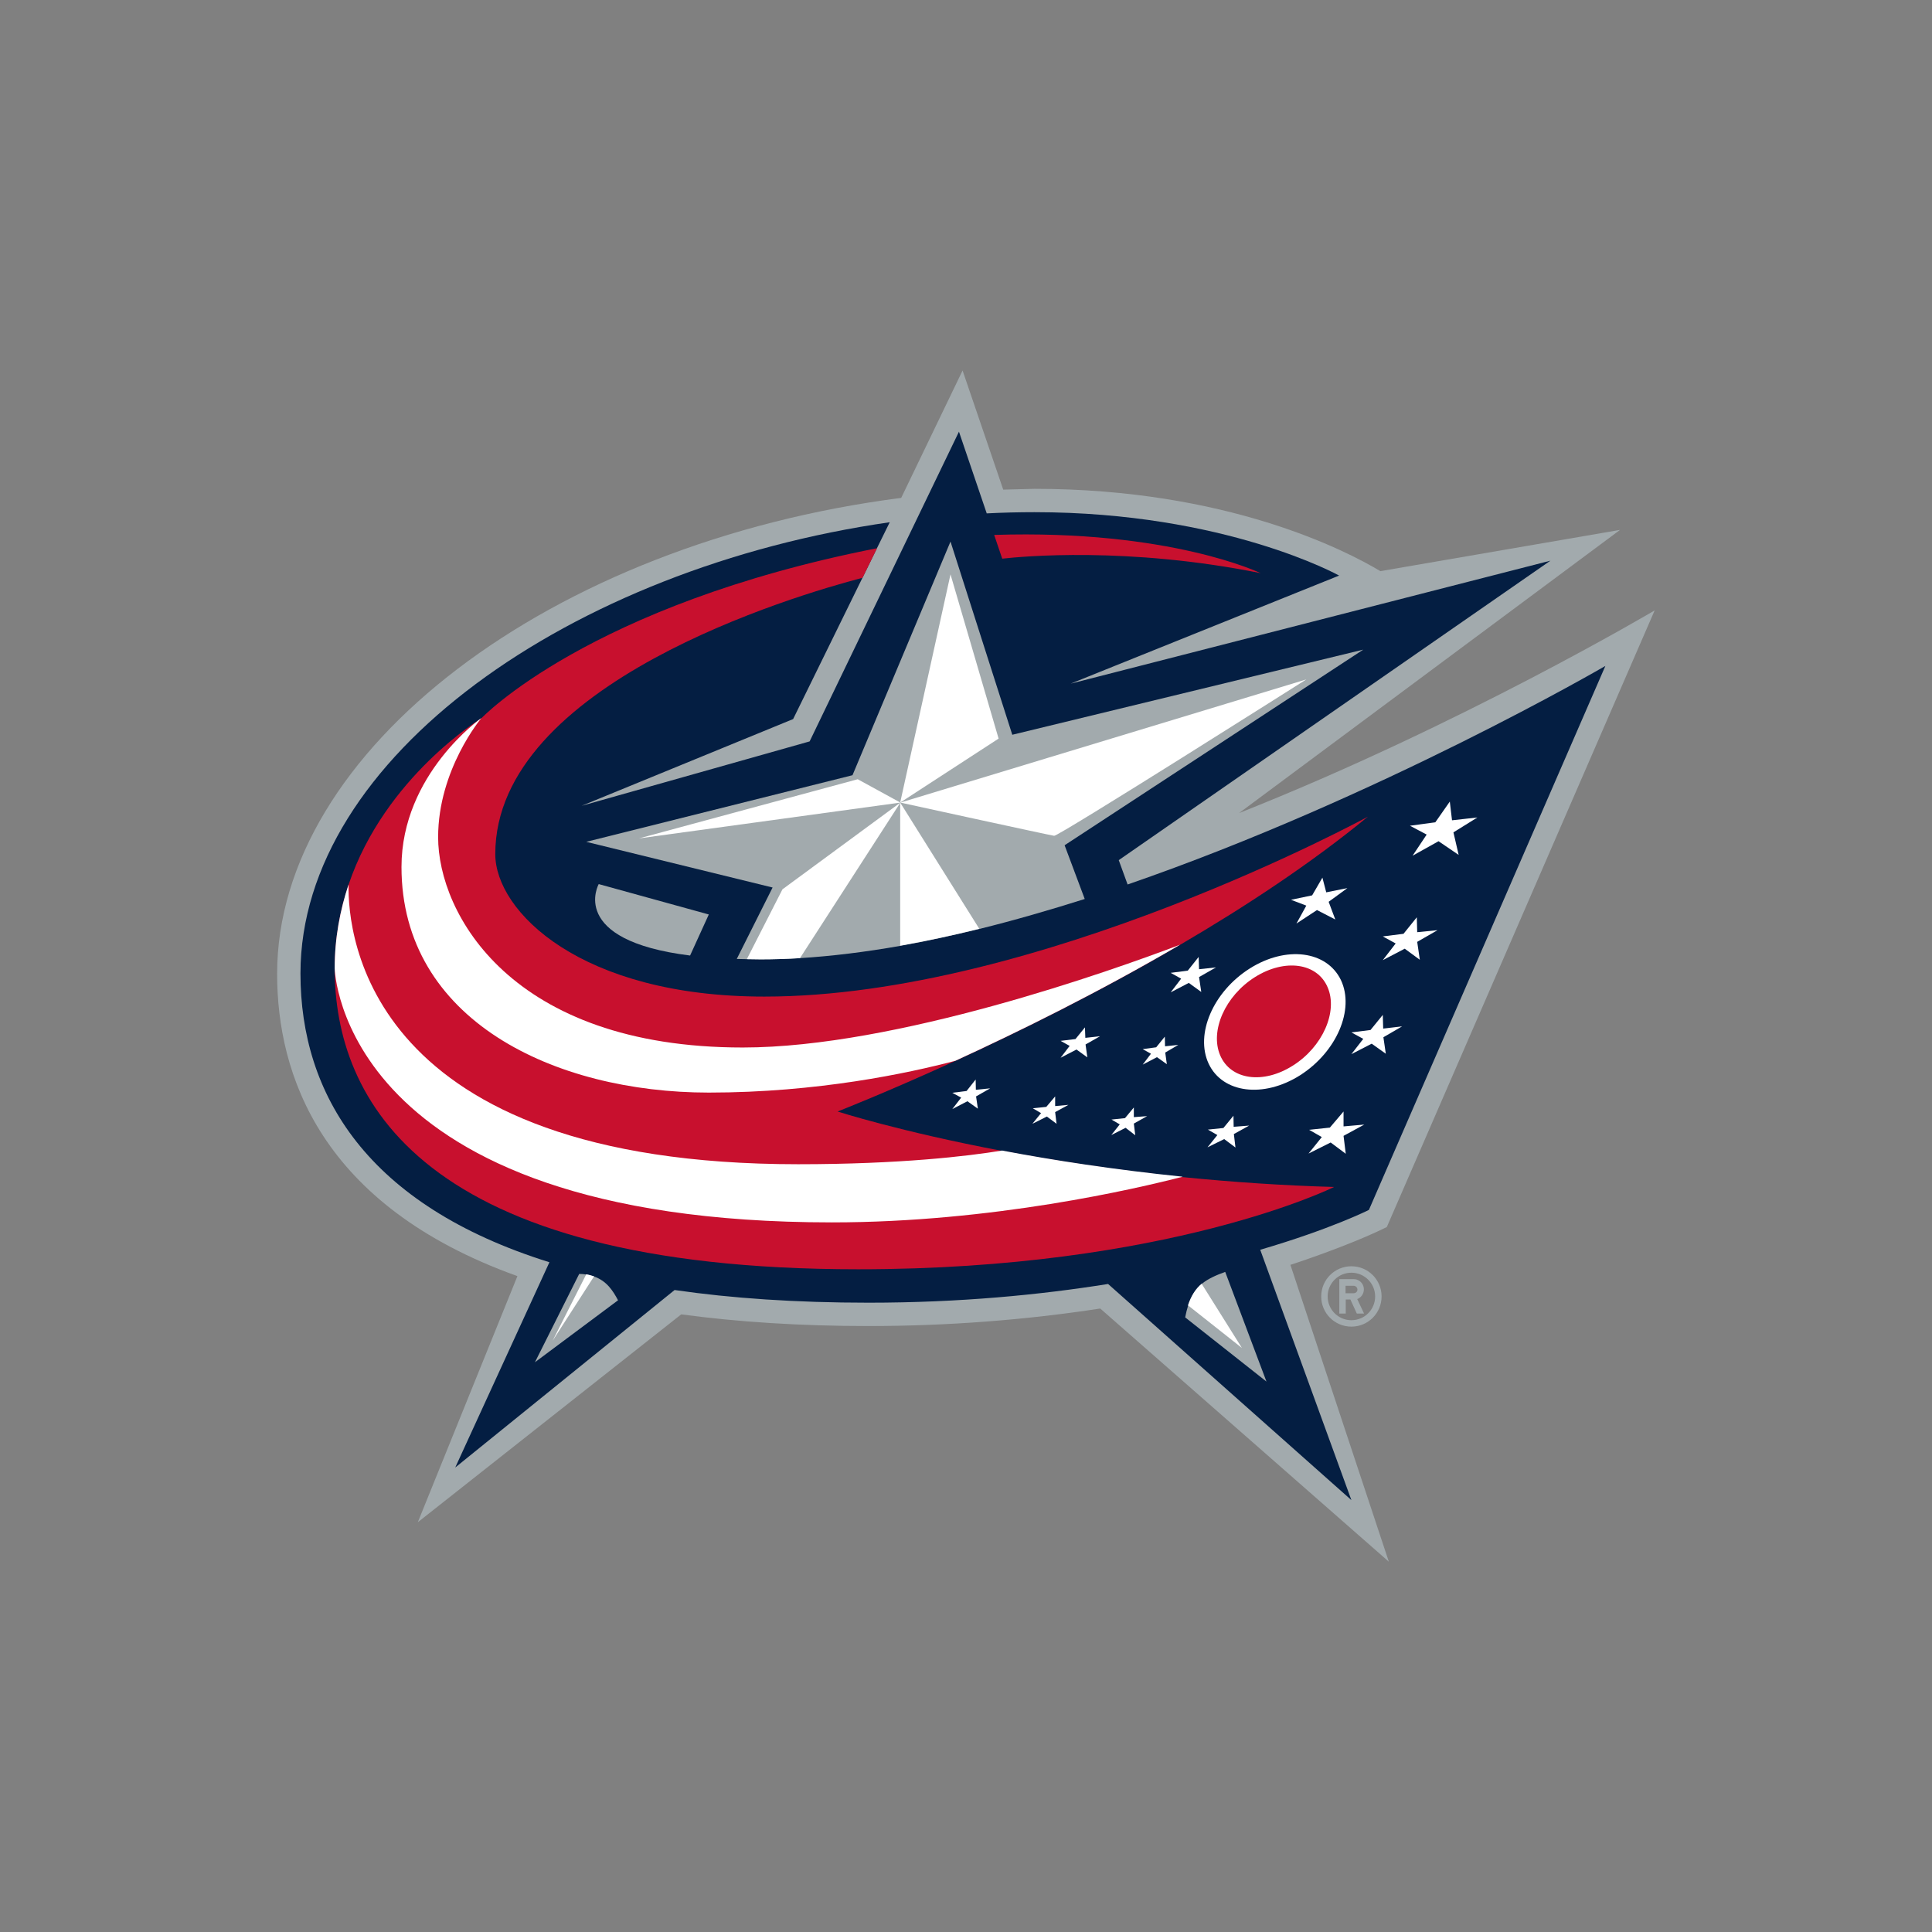
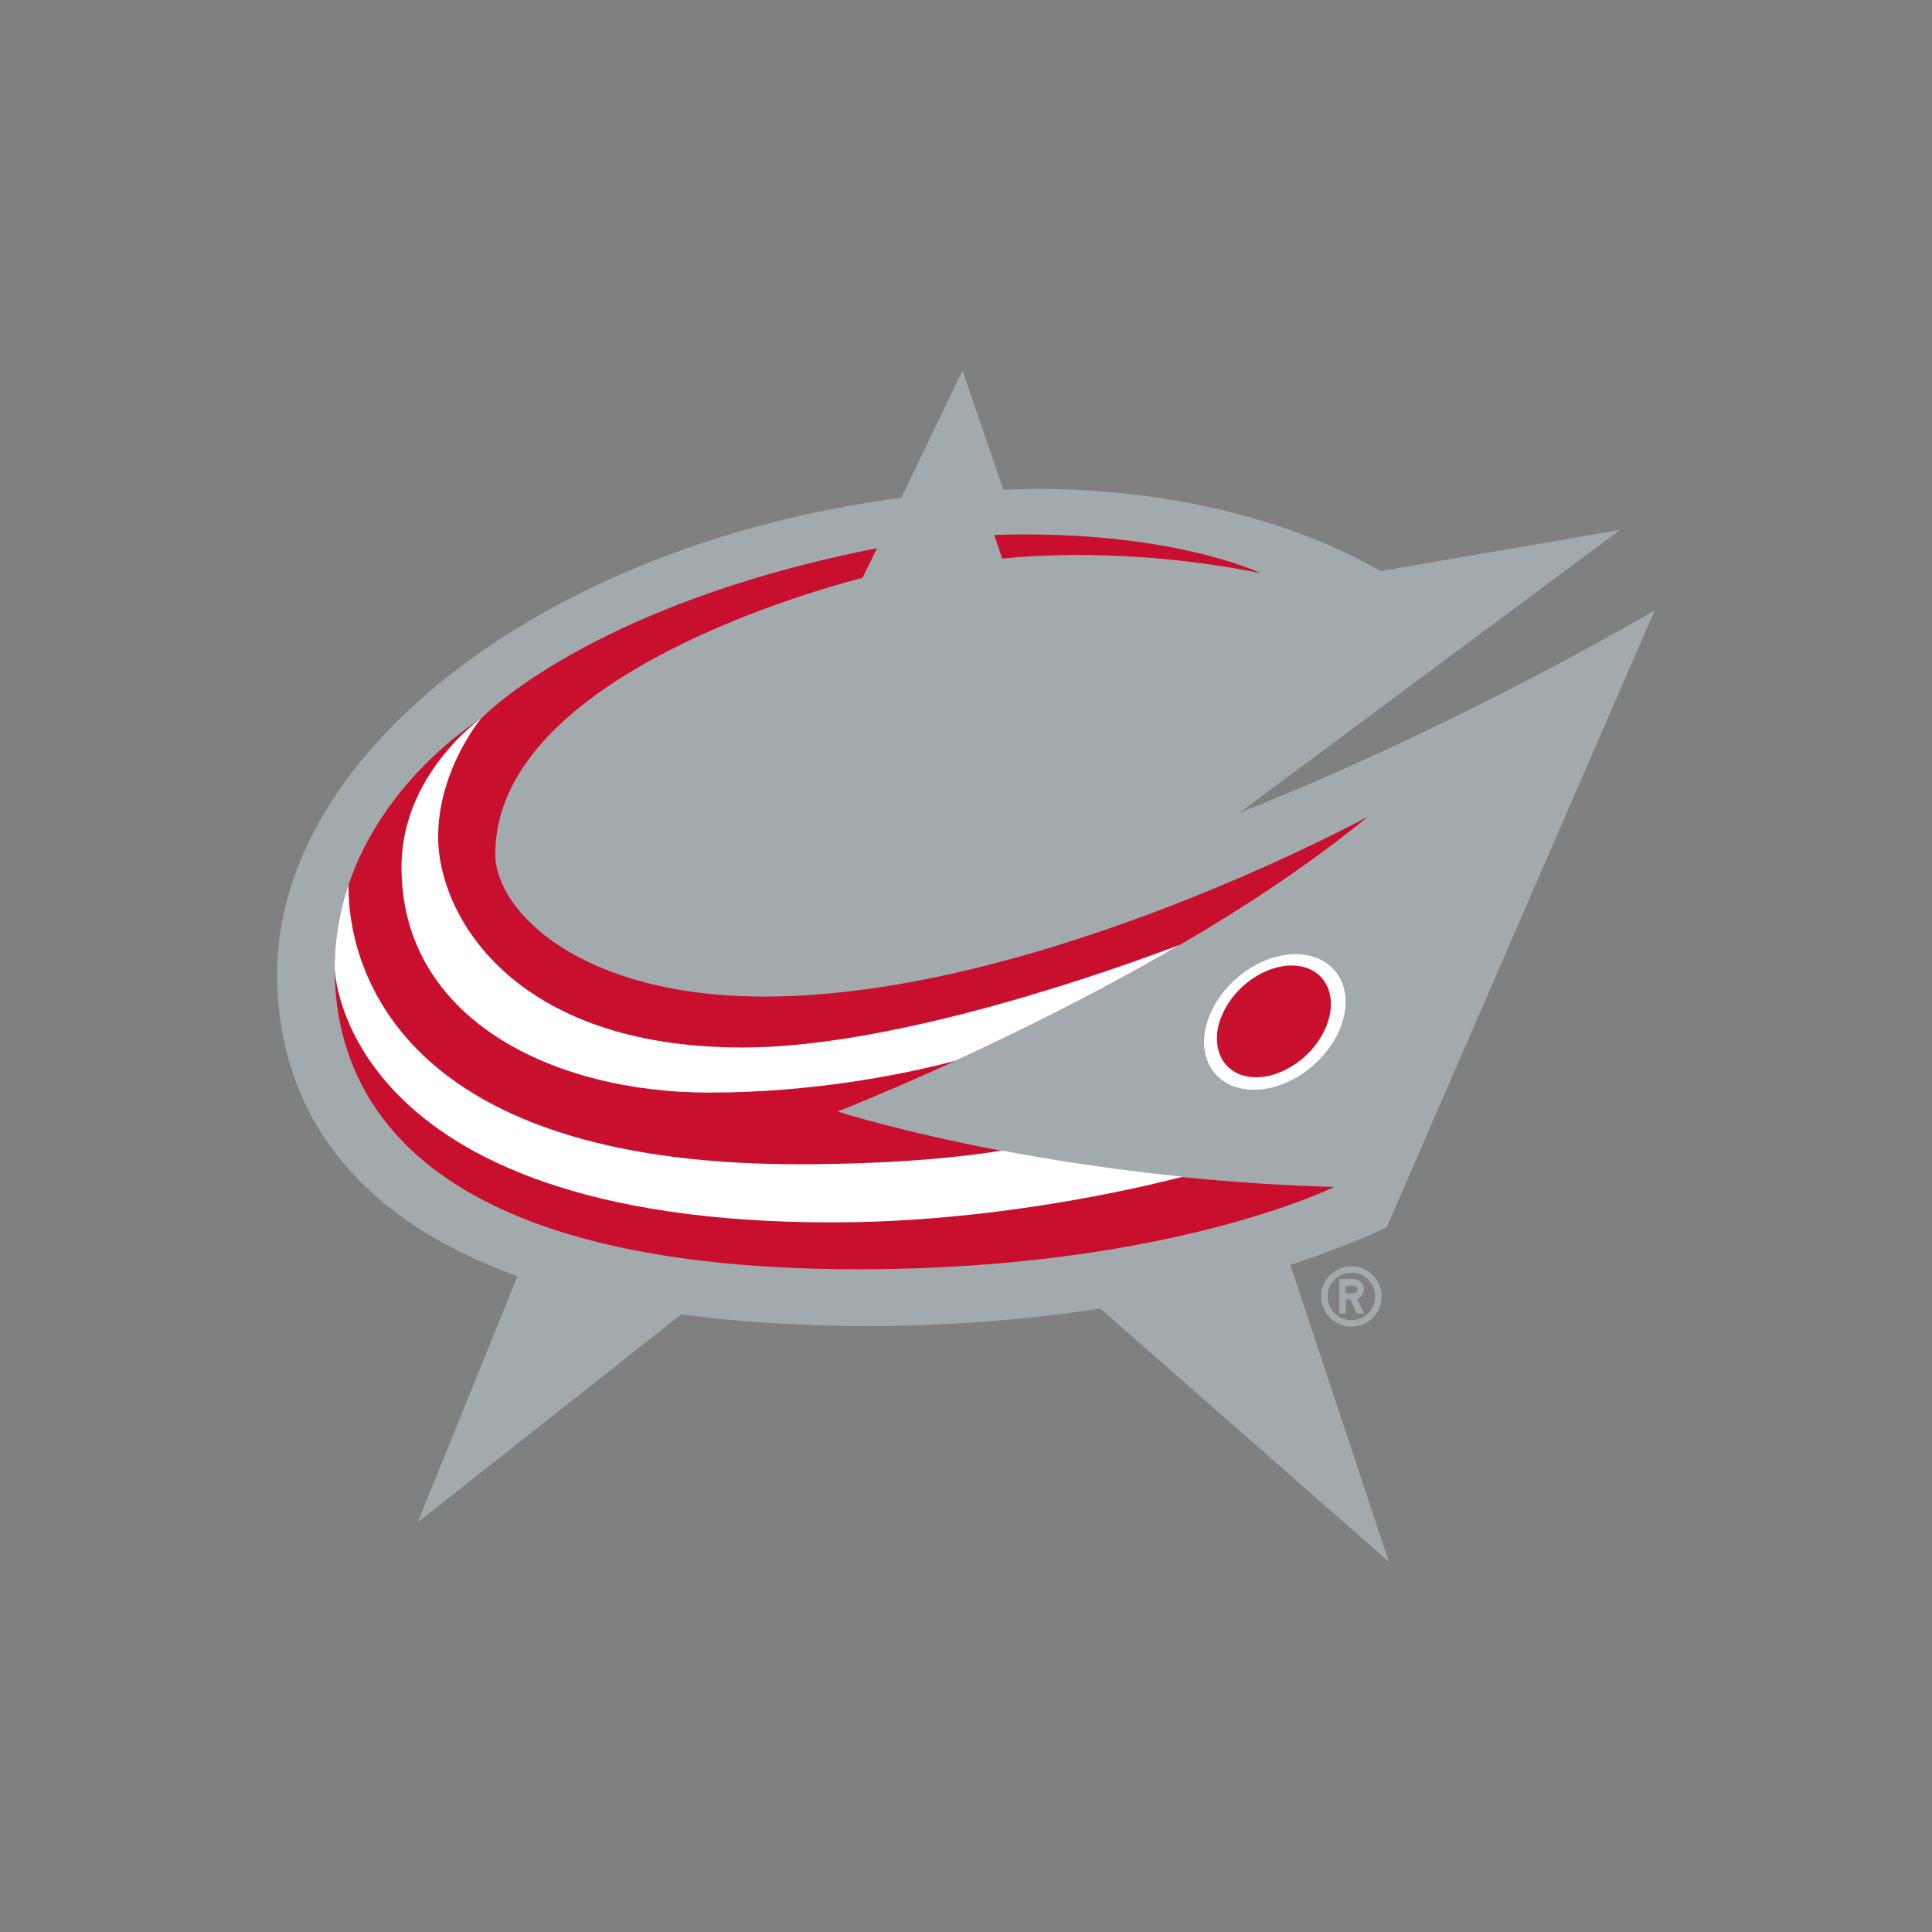
<svg xmlns="http://www.w3.org/2000/svg" xml:space="preserve" style="enable-background:new 0 0 960 960;" viewBox="0 0 960 960" height="960px" width="960px" y="0px" x="0px" id="Layer_1" version="1.1">
  <rect x="0" y="0" width="960" height="960" fill="#808080" stroke="none" />
  <style type="text/css">
	.st0{fill:#A2AAAD;}
	.st1{fill:#041E42;}
	.st2{fill:#C8102E;}
	.st3{fill:#FFFFFF;}
</style>
  <path d="M671.5,629.2c-8.3,0-15,6.7-15,15c0,8.3,6.7,15,15,15s15-6.7,15-15C686.5,635.9,679.8,629.2,671.5,629.2z   M671.5,656c-4.8,0-9.1-2.9-10.9-7.3c-0.6-1.4-0.9-3-0.9-4.5c0-6.5,5.3-11.8,11.8-11.8c6.5,0,11.8,5.3,11.8,11.8  C683.3,650.7,678.1,656,671.5,656L671.5,656z M677.7,640.7c0-2.1-1.2-3.9-3.1-4.7c-0.6-0.3-1.3-0.4-1.9-0.4h-7.2v17.1h3.2v-7h2.3  l3.2,7h3.6l-3.4-7.2C676.3,644.8,677.7,642.9,677.7,640.7L677.7,640.7z M672.6,642.6h-4v-3.7h4c1,0,1.9,0.8,1.9,1.9  C674.5,641.8,673.7,642.6,672.6,642.6z" class="st0" />
  <path d="M689.1,609.7l133.1-306.4c0,0-96.4,57.1-206.5,100.7L805,263.3l-119.1,20.5c-17-10.2-76.3-40.9-171.9-40.9  c0,0-8.4,0.2-15.5,0.4c-3.5-10.3-20.2-59.2-20.2-59.2l-30.5,63.3c-174.4,22.4-310.1,125.4-310.1,236.5c0,49.7,21.3,115,119.4,150.2  l-49.5,122.3l130.9-103.3c28.1,3.8,59.3,5.8,92.9,5.8c39.4,0,78.1-3,115.3-8.7L690.1,776l-48.9-147.5  C641.2,628.5,670,619.2,689.1,609.7L689.1,609.7z" class="st0" />
-   <path d="M797.7,330.9c0,0-112.3,65.4-237.4,108.6l-4.4-12.1l214.5-148.8L532,339.7l133.4-53.7c0,0-56.5-31.5-151.4-31.5  c-7.9,0-15.9,0.2-23.7,0.6l-13.8-40.6l-74.2,153.9L289,400.4l105.1-43.1l34.5-70.3l7.2-14.7l6.3-12.8  c-158.2,22.7-292.8,117-292.8,224.2c0,60.1,33.1,115.2,123.7,143.5l-46.8,102l109-88.2c28.2,4.1,60.2,6.3,96.4,6.3  c45.3,0,85.2-3.9,119-9.3l120.9,107.4L626.2,621c35.2-10.3,54-19.8,54-19.8L797.7,330.9L797.7,330.9L797.7,330.9z" class="st1" />
-   <path d="M342.9,474.8l9.3-20.4l-54.7-15.1C297.5,439.3,281.9,467.2,342.9,474.8L342.9,474.8z" class="st0" />
  <path d="M677.4,322.8L503,365.1l-30.7-96l-48.7,116.1l-132.3,33.1l92.6,22.7l-17.8,35.5c1.6,0,3.2,0.1,4.9,0.1  c2.2,0,4.5,0.1,6.9,0.1c6.4,0,12.9-0.2,19.5-0.6c16.1-1,32.9-3.1,49.9-6.1c13-2.3,26.1-5.2,39.3-8.4c17.4-4.3,35-9.4,52.4-14.9  l-10-26.7L677.4,322.8L677.4,322.8z M608.8,632c-4.7,1.7-8.5,3.4-11.6,5.9c-2.9,2.4-5.2,5.7-6.8,10.7c-0.6,2-1.1,3.9-1.5,6  l40.4,31.9L608.8,632L608.8,632L608.8,632z M295.2,634.3c-1.3-0.4-2.6-0.8-3.9-1c-1.1-0.2-2.3-0.3-3.5-0.3l-22,43.9l41.3-30.8  C304.6,641.4,301.5,636.5,295.2,634.3z" class="st0" />
  <path d="M498,571.9c-51.2-9.7-81.8-19.6-81.8-19.6s23.6-9.2,58.6-25.2c31.2-14.3,71.4-34.1,111.7-57.7  c32.5-19,65.1-40.5,93.2-63.6c0,0-163.8,89.4-299.9,89.4c-91.4,0-133.7-42.4-133.7-70.8c0-84.7,149.1-128.6,182.5-137.3l7.2-14.7  c-143.3,28.2-196.6,84.5-196.6,84.5s-47.9,29-66,82.7c-4.5,13.4-6.9,27.5-6.9,41.6c0,64.8,42.4,149.5,260.1,149.5  c154.4,0,236.5-40.9,236.5-40.9c-25.1-0.7-50.2-2.4-75.3-4.9C553.6,581.4,523.2,576.6,498,571.9L498,571.9L498,571.9z M626.4,284.8  c0,0-44.9-21.8-132.4-19l4,11.8C507.7,276.5,560.4,271.5,626.4,284.8z" class="st2" />
  <path d="M352.2,542.9c53.9,0,99-9.6,122.5-15.8c31.2-14.3,71.4-34.1,111.7-57.7c-33.9,12.9-141.3,51.1-217.3,51.1  c-115.4,0-151.4-66.8-151.4-104.5c0-33.7,21.5-59.2,21.5-59.2s-39.7,27.8-39.7,74C199.5,506.9,275.5,542.9,352.2,542.9L352.2,542.9z" class="st3" />
  <path d="M396.6,578.5c-214.4,0-223.9-114.2-223.4-139c-4.2,12.6-6.9,26.5-6.9,41.6c0,0,2.2,126.3,247.1,126.3  c79.7,0,151.5-16.8,174.3-22.7c-34.1-3.5-64.5-8.2-89.8-13C481,574.5,447.1,578.5,396.6,578.5L396.6,578.5z M666.3,487  c-7-14.6-27.3-17.2-45.4-5.7c-18.1,11.5-27.2,32.6-20.3,47.3c6.9,14.6,27.2,17.2,45.4,5.7C664.2,522.7,673.2,501.6,666.3,487  L666.3,487z" class="st3" />
-   <path d="M484.9,541.5l-0.1-5.1l-4.5,5.7l-7.1,0.9l4.4,2.4l-4.4,5.7l7.5-3.9l5.2,3.7l-0.9-6.1l7-4L484.9,541.5  L484.9,541.5z M539.3,515.7l-0.2-5.2l-4.7,5.8l-7.4,0.9l4.5,2.5l-4.5,5.9l7.9-4.1l5.4,3.9l-0.9-6.4l7.2-4.1L539.3,515.7z   M578.9,519.9l-0.1-4.8l-4.3,5.3l-6.7,0.9l4.1,2.3l-4.1,5.4l7.1-3.7l4.9,3.5l-0.8-5.8l6.5-3.8L578.9,519.9L578.9,519.9z   M524.3,549.6v-4.8l-4.4,5.2l-6.7,0.7l4.1,2.4l-4.3,5.3l7.2-3.6l4.8,3.6l-0.7-5.8l6.6-3.6L524.3,549.6L524.3,549.6z M563.4,555.1  l0-4.8l-4.4,5.3l-6.7,0.7l4.1,2.4l-4.2,5.3l7.1-3.6l4.8,3.7l-0.7-5.8l6.6-3.7L563.4,555.1L563.4,555.1z M595.8,481.6l-0.2-6.1  l-5.4,6.8l-8.5,1.1l5.2,2.9l-5.2,6.8l9-4.7l6.2,4.5l-1.1-7.4l8.4-4.8L595.8,481.6z M649.1,450l-4.9,8.9l10.2-6.7l9.1,4.7l-3.3-8.8  l9.3-6.8l-10.5,2.1l-1.9-7.3l-5.1,8.8l-10.5,2.2L649.1,450L649.1,450z M734.1,406.2l-12.6,1.4l-1.1-9.3l-7.2,10.3l-12.6,1.7l8.3,4.4  l-7,10.5l12.9-7.2l10,6.8l-2.6-11.2L734.1,406.2L734.1,406.2z M667.6,559.7l0-7.4l-6.8,8l-10.3,1.1l6.3,3.6l-6.6,8.2l11-5.5l7.5,5.6  l-1.1-8.9l10.3-5.6L667.6,559.7L667.6,559.7z M687.3,511.1l-0.2-6.8l-6.1,7.5l-9.5,1.2l5.9,3.2l-5.9,7.6l10.1-5.2l7,5l-1.2-8.2  l9.3-5.4L687.3,511.1L687.3,511.1z M704.2,463.2l-0.2-7.4l-6.6,8.2l-10.3,1.3l6.4,3.5l-6.4,8.3l10.9-5.7l7.5,5.5l-1.3-8.9l10.1-5.8  L704.2,463.2L704.2,463.2z M612.9,554.4l-5,6.1l-7.7,0.8l4.7,2.7l-4.9,6.1l8.3-4.1l5.6,4.2l-0.8-6.7l7.6-4.2l-7.7,0.6L612.9,554.4  L612.9,554.4z M472.3,285.4l-25,113.4l48.9-31.8L472.3,285.4L472.3,285.4z M649.1,337.6l-201.7,61.2c0,0,74.1,16.2,76.4,16.5  C526,415.6,649.1,337.6,649.1,337.6L649.1,337.6z M486.6,461.5l-39.3-62.7v71.1C460.3,467.6,473.4,464.8,486.6,461.5L486.6,461.5z   M371.1,476.6c2.2,0,4.5,0.1,6.9,0.1c6.4,0,12.9-0.2,19.5-0.6l49.9-77.3l-58.6,43.1L371.1,476.6z" class="st3" />
-   <path d="M426.2,387.2l-108.7,29.4l129.9-17.8L426.2,387.2L426.2,387.2z M590.3,648.6l26.8,21.2l-20-31.9  C594.2,640.3,592,643.6,590.3,648.6z M274.6,666.2l20.6-32c-1.3-0.4-2.6-0.8-3.9-1L274.6,666.2L274.6,666.2L274.6,666.2z" class="st3" />
  <path d="M623.6,485.5c-14.8,9.3-22.5,26.7-17.3,38.9c5.2,12.2,21.3,14.5,36.1,5.1c14.8-9.3,22.5-26.8,17.3-38.9  C654.5,478.4,638.4,476.2,623.6,485.5L623.6,485.5z" class="st2" />
</svg>